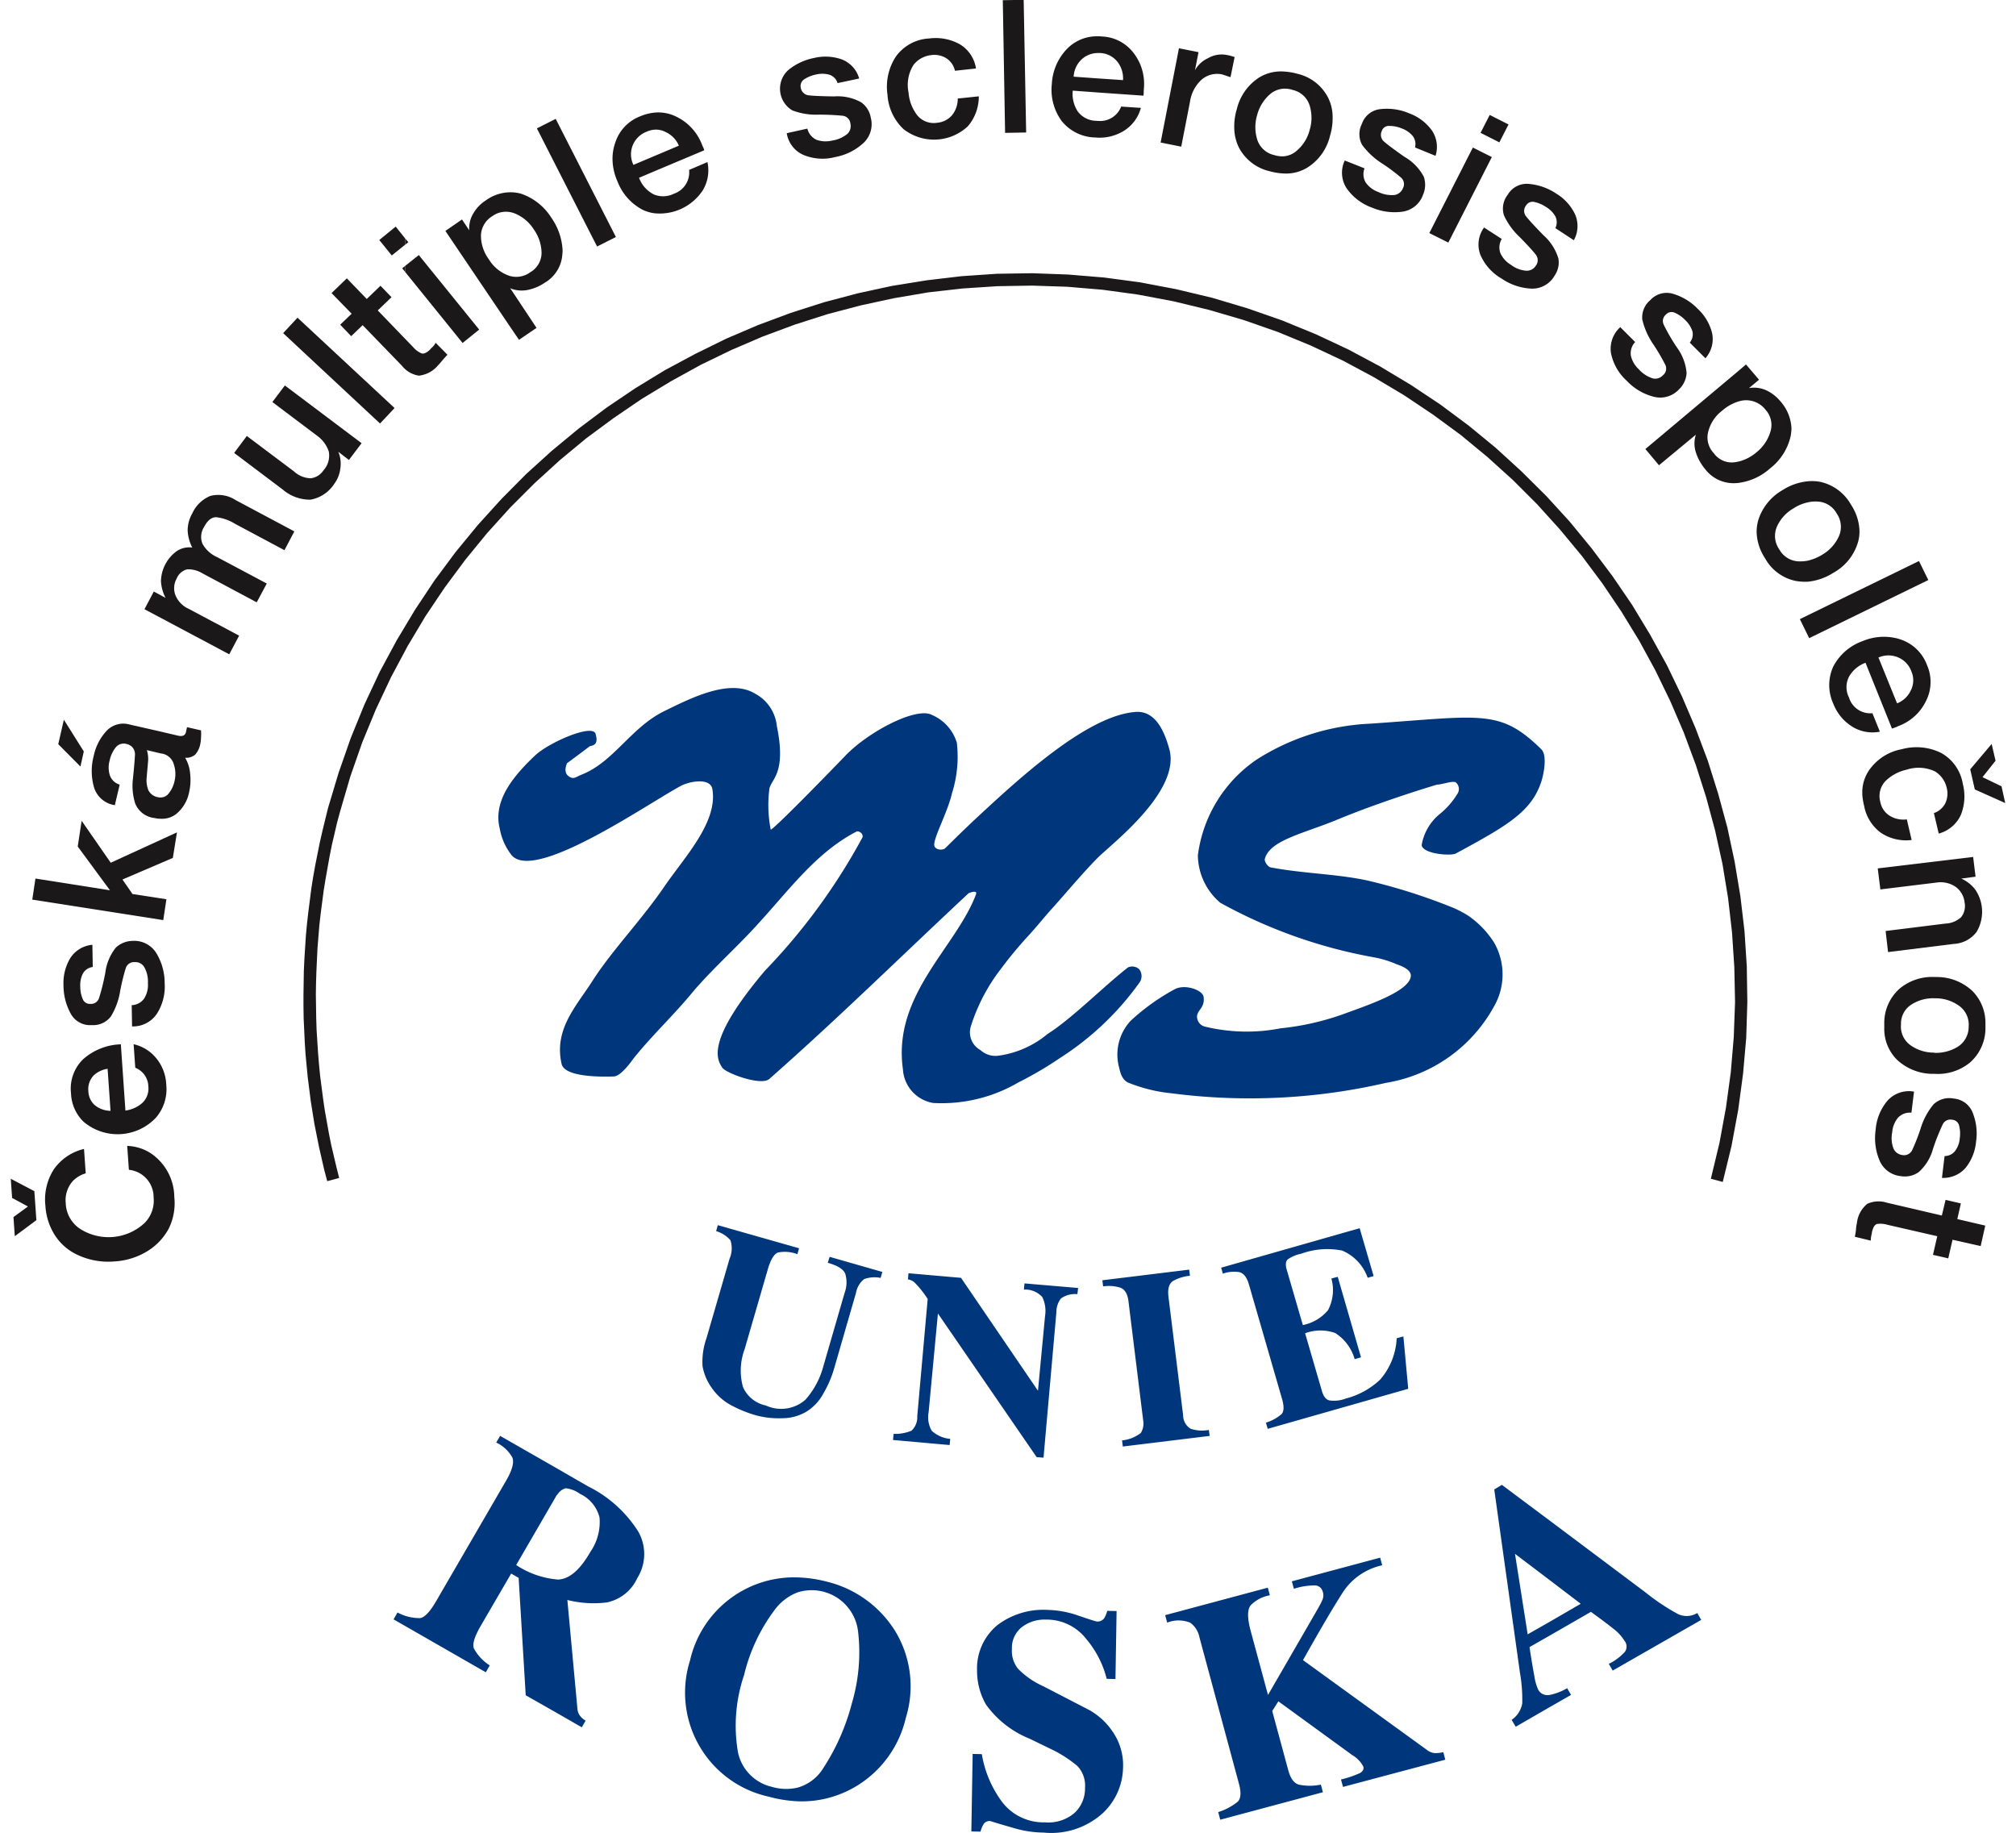
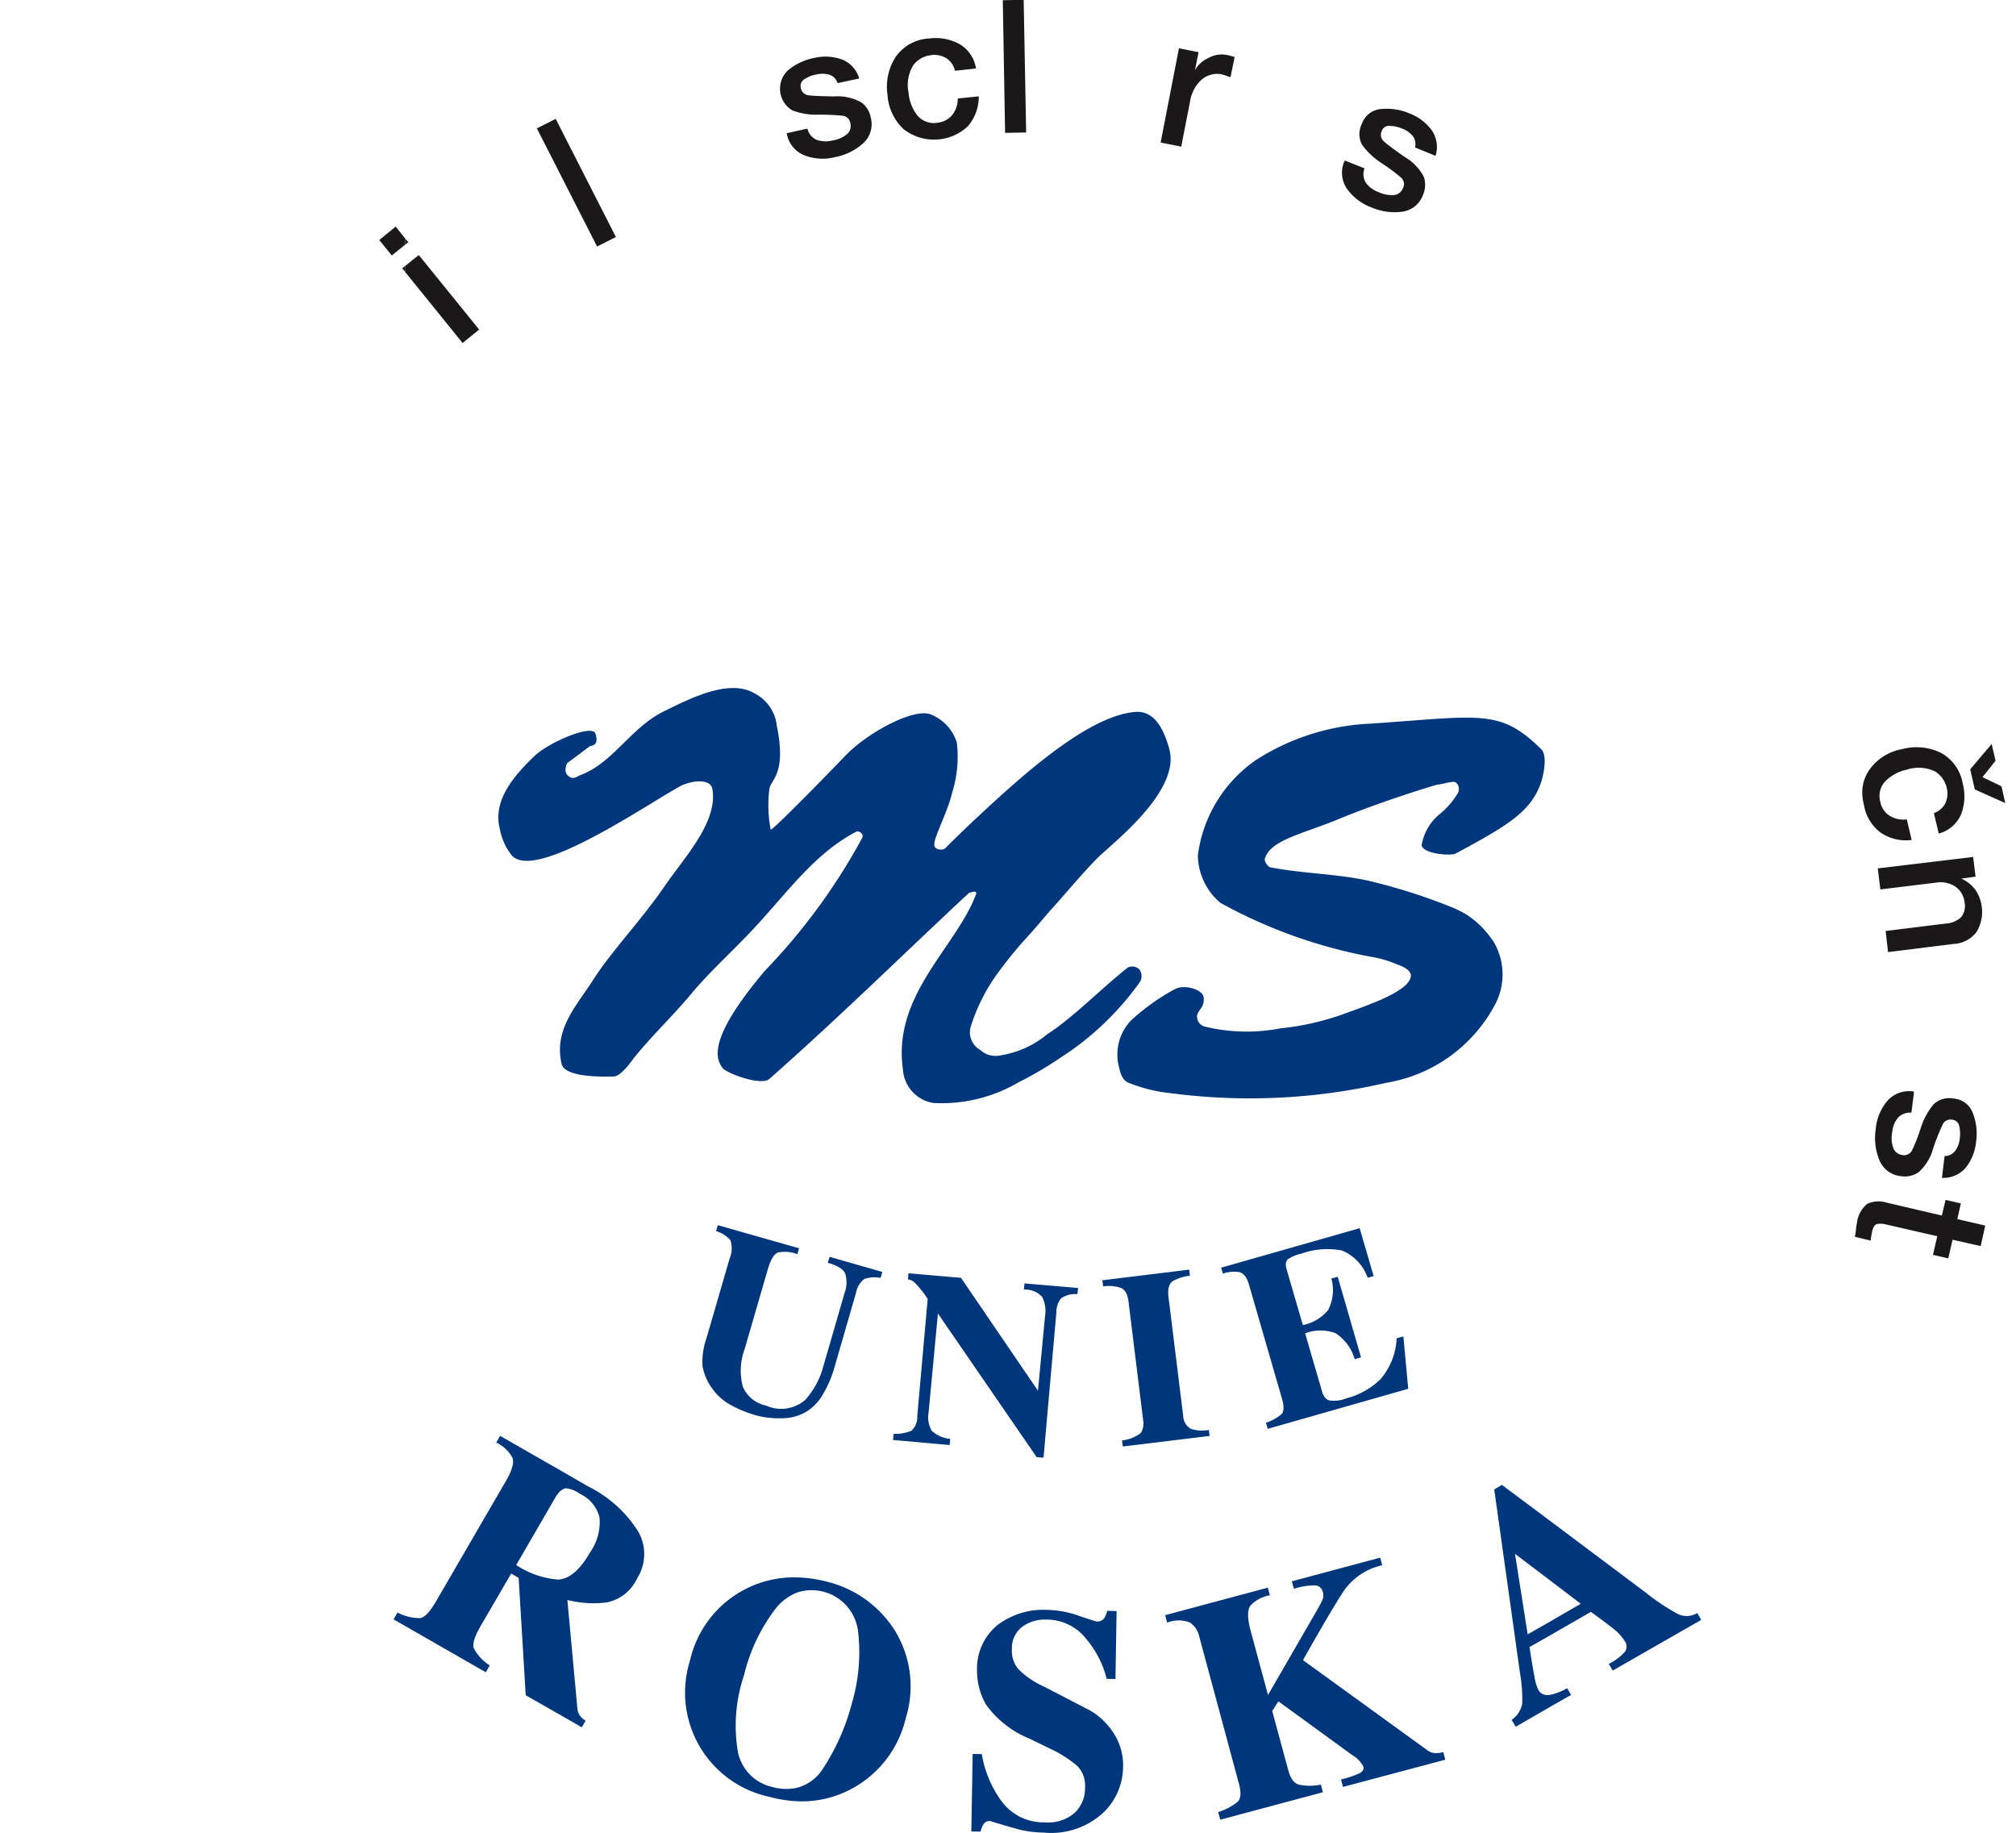
<svg xmlns="http://www.w3.org/2000/svg" width="88" height="80" viewBox="0 0 88 80">
  <path d="M40.734 48.144a6.636 6.636 0 003.725-.9 15.834 15.834 0 001.814-1.065 12.6 12.6 0 003.48-3.31.491.491 0 00-.024-.561.45.45 0 00-.488-.082c-1.041.805-2.44 2.228-3.521 2.912a4.247 4.247 0 01-2.139.943.966.966 0 01-.781-.244.884.884 0 01-.431-1.01 8.076 8.076 0 011.309-2.52 18.3 18.3 0 011.22-1.472c.374-.406.732-.862 1.114-1.277.537-.6 1.318-1.53 1.919-2.131.585-.585 3.635-2.9 3.107-4.741-.2-.724-.586-1.684-1.48-1.61-2.074.162-4.969 2.8-6.913 4.61-.569.53-.976.936-1.382 1.335-.106.114-.529.089-.48-.2.049-.415.594-1.415.773-2.2a5.277 5.277 0 00.211-2.2 1.922 1.922 0 00-1.082-1.212c-.675-.374-2.765.724-3.765 1.757-1.057 1.1-3.2 3.285-3.278 3.245a5.563 5.563 0 01-.065-1.716c.016-.472.781-.626.333-2.8a1.807 1.807 0 00-.96-1.423c-1.114-.667-2.814.21-3.977.78-1.431.709-2.18 2.2-3.578 2.758-.26.1-.374.252-.61.04-.114-.1-.138-.292-.033-.536 0 0 .968-.716.976-.732.089-.05.431-.008.268-.553-.138-.447-2.025.374-2.635.943-.9.854-1.863 1.952-1.545 3.2a2.587 2.587 0 00.528 1.17c1.049 1.156 6.018-2.325 7.425-3.065.545-.236 1.253-.268 1.326.162.252 1.464-1.244 3-2.131 4.31-1.009 1.464-2.261 2.749-3.107 4.074-.683 1.074-1.692 2.1-1.342 3.619.13.545 1.537.57 2.285.545.309-.016.781-.683.838-.765.805-1.01 1.716-1.854 2.553-2.863.805-.968 1.9-1.944 2.741-2.863 1.464-1.57 2.635-3.253 4.457-4.2.1-.041.325.1.252.268a26.519 26.519 0 01-4.245 5.8c-2.594 3.066-2.106 3.87-1.87 4.237.171.252 1.7.805 2.049.5 2.993-2.635 5.807-5.408 8.71-8.116.008 0 .4-.171.317.057-.878 2.326-3.651 4.39-3.188 7.636a1.581 1.581 0 001.32 1.466zM51.143 47.722a26.433 26.433 0 009.352-.455 6.586 6.586 0 004.733-3.36 2.8 2.8 0 000-2.748 4.071 4.071 0 00-1.155-1.2 4.675 4.675 0 00-.781-.391 25.256 25.256 0 00-3.619-1.138c-1.383-.293-2.749-.293-4.213-.57-.1-.015-.293-.251-.244-.39.236-.78 1.586-1.064 3.034-1.642 2.074-.87 4.473-1.578 4.473-1.578.276-.016.683-.18.821-.1a.374.374 0 01.081.488 3.484 3.484 0 01-.829.935 2.241 2.241 0 00-.74 1.317c.057.39 1.277.48 1.488.366 2.245-1.212 3.3-1.822 3.733-3.131.081-.244.293-1.131 0-1.423-1.814-1.773-2.578-1.448-7.466-1.114a10.029 10.029 0 00-4.961 1.57 5.981 5.981 0 00-2.562 4.172 2.762 2.762 0 00.976 2.074 21.784 21.784 0 006.669 2.375 4.582 4.582 0 011.049.317c.236.08.643.252.6.529-.089.659-1.887 1.253-2.928 1.635a11.592 11.592 0 01-2.757.626 7.739 7.739 0 01-3.293-.073.451.451 0 01-.35-.488c.049-.26.342-.358.285-.805-.041-.31-.8-.57-1.244-.35a9.436 9.436 0 00-1.936 1.382 2.161 2.161 0 00-.512 2.033c.041.155.1.569.447.69a6.816 6.816 0 001.849.447z" fill="#00367c" />
-   <path d="M2.788 31.416l.87 1.383-.147.659-.968-.976zm4.237.52l.732.172c.2.049.325 0 .358-.147l.049-.22.61.139a1.936 1.936 0 010 .309 1.447 1.447 0 01-.033.293.952.952 0 01-.22.455.593.593 0 01-.439.138 1.645 1.645 0 01.22.716 2.418 2.418 0 01-.049.8 1.64 1.64 0 01-.537.919 1 1 0 01-.691.228 1.18 1.18 0 01-.285-.033 1.018 1.018 0 01-.838-.634 2.556 2.556 0 01-.1-1.073c.041-.4.073-.748.089-1.041a.451.451 0 00-.358-.48.445.445 0 00-.488.155 1.367 1.367 0 00-.26.569 1.115 1.115 0 00.016.659.655.655 0 00.423.39l-.211.895a1.116 1.116 0 01-.905-.764 2.581 2.581 0 01-.016-1.39 2.284 2.284 0 01.561-1.09 1 1 0 011-.277zm0 2.872a.425.425 0 00.342-.18 1.258 1.258 0 00.252-.536 1.32 1.32 0 00-.033-.732.651.651 0 00-.5-.463l-.057-.008-.618-.146a1.3 1.3 0 01.049.529c-.016.22-.041.439-.057.659a1.18 1.18 0 00.073.56.577.577 0 00.439.31.268.268 0 00.11.006zM82.762 30.587l.049.114a1.113 1.113 0 00.6-.57.968.968 0 00.024-.82 1.047 1.047 0 00-.586-.618.6.6 0 00-.089-.033 1.084 1.084 0 00-.764.04zm0-2.732a1.887 1.887 0 01.2.057 1.856 1.856 0 011.155 1.122 1.825 1.825 0 01-.049 1.57 2.159 2.159 0 01-1.187 1.082l-.106.049-.089.033c-.041.016-.073.024-.1.033l-1.155-2.871a1.363 1.363 0 00-.716.6.994.994 0 00-.008.91.975.975 0 001.025.692l.326.805a1.67 1.67 0 01-1.22-.228 2.057 2.057 0 01-.813-.992 1.954 1.954 0 010-1.626 2.32 2.32 0 011.277-1.106 2.384 2.384 0 011.46-.13zM52.769 13.525l-1.545-.374-1.553-.293-1.545-.211-1.537-.13-1.537-.05-1.513.025-1.521.1-1.5.17-1.488.253-1.464.317-1.448.382-1.423.455-1.4.52-1.366.586-1.342.65-1.3.717-1.277.773-1.224.834-1.2.886-1.147.95-1.106 1.009-1.057 1.057-1.008 1.114-.952 1.163-.9 1.212-.846 1.26-.781 1.309-.724 1.358-.659 1.4-.594 1.439-.52 1.488-.447 1.529-.13.48-.114.488-.114.488-.1.5-.089.5-.089.5-.081.5-.065.5-.065.5-.057.5-.041.5-.041.512-.024.5-.024.512-.016.512-.008.5.008.512.008.512.016.512.032.5.033.512.041.5.049.5.065.5.065.5.073.5.089.5.089.5.1.5.114.488.114.48.122.488-.521.138-.13-.488-.114-.5-.114-.5-.1-.5-.1-.5-.081-.5-.081-.512-.065-.512-.065-.512-.049-.512-.049-.512-.033-.52-.024-.52-.024-.512-.008-.52v-.52l.008-.52.008-.52.024-.512.033-.52.033-.512.049-.52.057-.5.065-.512.065-.512.081-.512.089-.5.1-.5.1-.5.114-.5.122-.5.122-.5.464-1.545.529-1.513.6-1.472.667-1.423.74-1.374.8-1.334.854-1.285.919-1.236.976-1.187 1.025-1.13 1.073-1.082 1.122-1.017 1.171-.968 1.212-.911 1.252-.846 1.293-.79 1.332-.715 1.358-.667 1.391-.594 1.423-.53 1.448-.463 1.472-.39 1.5-.325 1.513-.244 1.521-.18 1.545-.105 1.545-.024 1.561.057 1.57.13 1.57.21 1.578.3 1.57.375 1.553.464 1.513.529 1.464.6 1.423.667 1.383.74 1.334.8 1.285.854 1.236.919 1.179.968 1.13 1.033 1.082 1.073 1.025 1.122.96 1.17.911 1.213.854 1.252.781 1.293.732 1.326.659 1.366.594 1.39.537 1.424.455 1.448.4 1.472.317 1.488.252 1.513.179 1.52.1 1.546.024 1.553-.049 1.56-.138 1.57-.211 1.57-.293 1.579-.382 1.57-.52-.138.374-1.553.285-1.545.211-1.545.13-1.537.057-1.537-.033-1.53-.1-1.512-.171-1.488-.244-1.488-.324-1.47-.39-1.447-.455-1.423-.521-1.4-.586-1.366-.651-1.342-.708-1.3-.781-1.277-.829-1.228-.895-1.2-.951-1.147-1-1.106-1.057-1.057-1.114-1.008-1.163-.96-1.22-.895-1.26-.843-1.309-.781-1.35-.724-1.407-.66-1.439-.593-1.488-.52zM78.924 24.47a2.131 2.131 0 00.634-.267 1.788 1.788 0 00.716-.805 1.022 1.022 0 00-.1-.984 1 1 0 00-.838-.521 1.427 1.427 0 00-.415.033 1.809 1.809 0 00-.626.26 1.734 1.734 0 00-.732.805 1.018 1.018 0 00.106.992 1.007 1.007 0 00.838.52 1.8 1.8 0 00.417-.032zm1.122.52a2.532 2.532 0 01-1.122.4 2.379 2.379 0 01-.537-.032 1.985 1.985 0 01-1.342-.992 2.184 2.184 0 01-.366-1.122v-.081a2.043 2.043 0 01.065-.44 2.305 2.305 0 011.057-1.325 2.484 2.484 0 011.122-.391 1.928 1.928 0 01.529.025 2.036 2.036 0 011.342.992 2.218 2.218 0 01.374 1.138v.065a1.638 1.638 0 01-.065.439 2.25 2.25 0 01-1.057 1.326zM75.931 20.137a1.921 1.921 0 00.756-.406 1.815 1.815 0 00.6-.911.985.985 0 00-.22-.935 1.07 1.07 0 00-1.138-.374 1.95 1.95 0 00-.756.415 1.663 1.663 0 00-.61.927.992.992 0 00.244.927.96.96 0 00.887.4 2.37 2.37 0 00.237-.043zm1.334.309a2.548 2.548 0 01-1.334.626.892.892 0 01-.155.016 1.558 1.558 0 01-1.35-.618 2.181 2.181 0 01-.4-.724 1.254 1.254 0 010-.772l-1.61 1.334-.594-.708 4.107-3.448.285-.244.569.667-.439.366a1.28 1.28 0 01.74.089 1.773 1.773 0 01.626.48 1.9 1.9 0 01.488 1.163v.08c-.008.09-.016.18-.033.278a2.475 2.475 0 01-.9 1.415zM56.023 6.824a.977.977 0 00.561-.228 1.76 1.76 0 00.585-.927 1.813 1.813 0 00-.008-1.082 1 1 0 00-.732-.66 1.046 1.046 0 00-.406-.056 1 1 0 00-.57.228 1.808 1.808 0 00-.577.919 1.839 1.839 0 00.008 1.09 1 1 0 00.732.659 1.194 1.194 0 00.407.057zm2.033-.894a2.244 2.244 0 01-.984 1.382 1.789 1.789 0 01-1.049.26 2.8 2.8 0 01-.61-.1 2.031 2.031 0 01-1.326-1.017 1.98 1.98 0 01-.211-.894V5.48a2.615 2.615 0 01.114-.724 2.271 2.271 0 01.976-1.375 1.816 1.816 0 011.057-.26 2.8 2.8 0 01.61.1 2.012 2.012 0 011.326 1.016 1.881 1.881 0 01.211.87v.1a2.616 2.616 0 01-.114.722zM47.939 3.424l1.082.073a1.176 1.176 0 00-.244-.8 1.02 1.02 0 00-.732-.382h-.106a1.041 1.041 0 00-.707.26 1.108 1.108 0 00-.366.772zm0 1.854a.979.979 0 001-.626l.862.057a1.7 1.7 0 01-.74 1 2.019 2.019 0 01-1.122.3c-.04 0-.081-.008-.13-.008a1.933 1.933 0 01-1.464-.716 2.309 2.309 0 01-.431-1.626 2.366 2.366 0 01.667-1.53 1.814 1.814 0 011.358-.544.924.924 0 01.155.008 1.819 1.819 0 011.391.724 2.2 2.2 0 01.447 1.545l-.008.114v.1a.507.507 0 00-.008.1l-1.976-.138-1.114-.082a1.4 1.4 0 00.22.91 1.025 1.025 0 00.821.408.222.222 0 00.072.004zM28.592 6.799l1.041-.44a1.143 1.143 0 00-.586-.6.9.9 0 00-.455-.1 1.008 1.008 0 00-.366.09 1.056 1.056 0 00-.577 1.448zm0 1.708a1.049 1.049 0 00.821-.05.984.984 0 00.667-1.04l.8-.342a1.69 1.69 0 01-.2 1.228 2.254 2.254 0 01-2.082 1.009 1.713 1.713 0 01-.528-.146 2.338 2.338 0 01-1.122-1.261 2.439 2.439 0 01-.211-.96v-.04a2.084 2.084 0 01.114-.66 1.825 1.825 0 011.1-1.17 2.121 2.121 0 01.65-.162 1.756 1.756 0 01.919.179 2.244 2.244 0 011.106 1.179l.041.1a.959.959 0 00.041.089c.016.04.024.073.033.1l-2.139.9-.707.3a1.325 1.325 0 00.61.708.509.509 0 00.087.039zM22.314 12.06a1.024 1.024 0 00.838-.18.98.98 0 00.488-.845 1.836 1.836 0 00-.341-1.025 1.775 1.775 0 00-.846-.7.883.883 0 00-.138-.041 1.008 1.008 0 00-.821.163 1.036 1.036 0 00-.5.82 1.748 1.748 0 00.35 1.074 1.662 1.662 0 00.854.7.62.62 0 00.116.034zm0 .585l1.106 1.667-.765.52-.342-.5-2.871-4.252.724-.5.317.472a1.245 1.245 0 01.171-.724 1.629 1.629 0 01.537-.57 1.843 1.843 0 011.122-.365 1.648 1.648 0 01.439.065 2.529 2.529 0 011.317 1.049 2.7 2.7 0 01.488 1.415v.1a.049.049 0 00-.008.033 1.545 1.545 0 01-.756 1.277 2.05 2.05 0 01-.764.325 1.332 1.332 0 01-.716-.057l-.049-.024zM84.454 45.957a1.848 1.848 0 001.008-.268 1.029 1.029 0 00.472-.878 1.012 1.012 0 00-.4-.895 1.748 1.748 0 00-1.033-.341h-.049a1.736 1.736 0 00-1.008.268.981.981 0 00-.464.87 1 1 0 00.4.9 1.748 1.748 0 001.041.333.049.049 0 00.033.01zm0-3.31h.081a2.255 2.255 0 011.57.618 1.97 1.97 0 01.561 1.4v.179a2 2 0 01-.667 1.529 2.215 2.215 0 01-1.545.5h-.065a2.294 2.294 0 01-1.586-.618 1.9 1.9 0 01-.553-1.391v-.18a2 2 0 01.667-1.528 2.214 2.214 0 011.537-.51z" fill="#1a1818" />
  <path d="M67.57 70.834l1.431-.83-1.431-1.09-1.439-1.09.553 3.514zm0 3.156a.3.3 0 00.081-.008 2.47 2.47 0 00.756-.293l.171.293-1.008.577-1.407.813-.179-.3a1.1 1.1 0 00.463-.716 6.692 6.692 0 00-.1-1.342l-1.122-8 .333-.2 2.009 1.5 4.269 3.2a9.292 9.292 0 001.431.95.893.893 0 00.821-.056l.171.3-3.863 2.212-.171-.293a2.33 2.33 0 00.707-.53.4.4 0 00-.024-.48 1.964 1.964 0 00-.488-.528q-.366-.293-.976-.732l-1.879 1.082-.8.455c.081.545.155.976.211 1.269a2.185 2.185 0 00.155.56.441.441 0 00.439.266zM34.805 78.032a1.93 1.93 0 001.147-.878 9.541 9.541 0 001.228-2.79 7.844 7.844 0 00.277-3.138 2.037 2.037 0 00-2.651-1.716 2.237 2.237 0 00-.976.74 7.739 7.739 0 00-1.35 2.863 6.878 6.878 0 00-.268 3.367 1.96 1.96 0 001.472 1.513 2.219 2.219 0 001.121.039zm4.733-3.042a4.711 4.711 0 01-2.245 3.025 4.6 4.6 0 01-2.489.61 5.8 5.8 0 01-1.244-.2 4.65 4.65 0 01-3.44-5.945 4.656 4.656 0 014.684-3.627 5.7 5.7 0 011.293.187 4.861 4.861 0 012.993 2.18 4.643 4.643 0 01.448 3.77zM24.363 68.947a.273.273 0 00.081-.008c.455-.057.894-.447 1.326-1.2a2.292 2.292 0 00.4-1.5 1.546 1.546 0 00-.854-1.033 1.271 1.271 0 00-.626-.244.593.593 0 00-.325.228c-.025.033-.049.057-.073.089l-1.76 3.034a3.835 3.835 0 001.831.634zm1.033 6.449l-1.033-.594-1.415-.805-.309-5.124-.326-.187-1.35 2.318c-.252.447-.35.764-.277.95a2 2 0 00.691.74l-.171.3-4.026-2.31.171-.3a2.012 2.012 0 001 .245q.293-.061.683-.732l3.041-5.237c.277-.472.374-.813.293-1.033a1.555 1.555 0 00-.708-.66l.171-.292 2.529 1.448 1.309.756a5.44 5.44 0 012.188 1.968 1.979 1.979 0 01-.041 2.04 1.875 1.875 0 01-1.326 1.058 4.717 4.717 0 01-1.724-.106l.439 4.749a.569.569 0 00.122.317.82.82 0 00.236.2zM49.021 77.193a2.784 2.784 0 01-.886 1.952 3.344 3.344 0 01-2.578.846 4.7 4.7 0 01-1.212-.171c-.366-.106-.74-.211-1.122-.333a.312.312 0 00-.285.13 1.176 1.176 0 00-.138.333l-.4-.008.057-3.383.4.008a4.815 4.815 0 00.895 2.1 2.275 2.275 0 001.862.878 1.76 1.76 0 001.285-.407 1.453 1.453 0 00.463-1.1 1.239 1.239 0 00-.333-.952 5.33 5.33 0 00-1.171-.748l-.919-.447a4.331 4.331 0 01-1.9-1.488 2.954 2.954 0 01-.39-1.488 2.449 2.449 0 01.894-1.984 3.324 3.324 0 012.188-.66 4.372 4.372 0 011.35.253c.472.162.732.244.789.252a.356.356 0 00.333-.146 1.359 1.359 0 00.13-.317l.407.008-.049 2.968-.382-.008a4.341 4.341 0 00-.9-1.748 2.182 2.182 0 00-1.757-.838 1.625 1.625 0 00-1.033.317 1.149 1.149 0 00-.448.96 1.243 1.243 0 00.268.87 3.605 3.605 0 001.106.764l2.009 1.04a2.979 2.979 0 011 .92 2.571 2.571 0 01.467 1.627zM63.089 76.81l-4.465 1.188-.089-.325a4.509 4.509 0 00.821-.276c.13-.073.187-.171.155-.285a1.23 1.23 0 00-.48-.5l-3.229-2.35-.268.423.7 2.586c.1.358.244.56.455.626a2.343 2.343 0 00.968 0l.089.333-4.481 1.2-.089-.333a2.591 2.591 0 00.854-.455c.138-.146.155-.407.049-.79l-1.724-6.391a1.012 1.012 0 00-.406-.634 1.352 1.352 0 00-1 0l-.089-.326 4.481-1.2.089.333a1.517 1.517 0 00-.846.447q-.207.28 0 1.074l.765 2.83 2.106-3.643c.114-.2.2-.35.252-.472a.493.493 0 00.033-.39.365.365 0 00-.309-.277 2.925 2.925 0 00-.951.147l-.09-.326 3.855-1.033.089.333a2.743 2.743 0 00-1.684 1.13c-.358.546-.951 1.546-1.773 3.01l5.4 3.912a.654.654 0 00.342.146 1.366 1.366 0 00.382-.041zM38.44 55.78a1.346 1.346 0 00-.716.05.976.976 0 00-.358.6l-.96 3.318a4.757 4.757 0 01-.463 1.073 2.094 2.094 0 01-.748.8 2.063 2.063 0 01-1.057.284 3.782 3.782 0 01-1.179-.138 5.47 5.47 0 01-1.065-.44 2.417 2.417 0 01-.854-.788 2.278 2.278 0 01-.374-.911 3.1 3.1 0 01.171-1.212l1.009-3.473a1.154 1.154 0 00.04-.805 1.319 1.319 0 00-.626-.4l.073-.26 3.546 1.008-.073.26a1.5 1.5 0 00-.854-.073c-.171.073-.317.317-.439.74l-1.008 3.473a2.683 2.683 0 00-.073 1.659 1.4 1.4 0 001 .805 1.6 1.6 0 001.724-.252 3.588 3.588 0 00.789-1.48l.919-3.172a1.325 1.325 0 00.033-.846c-.081-.2-.333-.358-.764-.48l.081-.26 2.3.659zM47.028 56.489a1.063 1.063 0 00-.716.187.968.968 0 00-.2.6l-.561 6.35-.3-.023-4.31-6.27-.406 4.31a1.179 1.179 0 00.138.813 1.376 1.376 0 00.805.35l-.025.269-2.472-.22.025-.268a1.821 1.821 0 00.781-.138.8.8 0 00.252-.634l.455-5.115a4.294 4.294 0 00-.553-.7.531.531 0 00-.309-.155l.024-.268 2.293.2 3.359 4.928.309-3.261a1.376 1.376 0 00-.122-.83 1 1 0 00-.8-.324l.024-.27 2.342.2zM52.802 62.677l-3.79.463-.033-.268a1.592 1.592 0 00.821-.325.8.8 0 00.1-.553l-.642-5.2c-.041-.317-.155-.512-.35-.586a1.665 1.665 0 00-.756-.057l-.033-.268 3.79-.464.033.268a1.851 1.851 0 00-.74.228c-.171.114-.236.333-.2.667l.643 5.2a.681.681 0 00.333.585 1.59 1.59 0 00.789.049zM61.259 58.335l.211 2.285-6.132 1.748-.081-.268a1.9 1.9 0 00.683-.374c.106-.114.114-.325.033-.626l-1.456-5.034q-.134-.464-.415-.537a1.477 1.477 0 00-.724.065l-.073-.26 6.045-1.723.61 2.09-.26.073a2.009 2.009 0 00-1.114-1.187 3.313 3.313 0 00-1.789.138 1.547 1.547 0 00-.594.252c-.082.089-.1.236-.033.455l.7 2.407a1.918 1.918 0 001.1-.651 1.886 1.886 0 00.146-1.382l.277-.073 1.016 3.513-.276.082a2 2 0 00-.846-1.14 1.91 1.91 0 00-1.318.009l.732 2.513q.1.354.317.415a1.414 1.414 0 00.732-.081 3.418 3.418 0 001.5-.83 2.963 2.963 0 00.716-1.8z" fill="#00367c" />
-   <path d="M5.797 41.069a1.129 1.129 0 011.033.545 2.515 2.515 0 01.358 1.309 2.2 2.2 0 01-.35 1.342 1.254 1.254 0 01-1.073.537l-.016-.927a.69.69 0 00.545-.293 1.112 1.112 0 00.163-.667 1.293 1.293 0 00-.163-.707.442.442 0 00-.406-.211.377.377 0 00-.4.268 8.893 8.893 0 00-.244 1 3.034 3.034 0 01-.406 1.106.972.972 0 01-.838.374.958.958 0 01-.919-.512 2.558 2.558 0 01-.309-1.22 2.112 2.112 0 01.293-1.187 1.277 1.277 0 01.968-.586l.016.968a.583.583 0 00-.431.285 1.127 1.127 0 00-.114.577 1.353 1.353 0 00.1.52.333.333 0 00.342.229.364.364 0 00.382-.27 9.379 9.379 0 00.269-1.09 2.178 2.178 0 01.463-1.1 1.1 1.1 0 01.737-.29zM7.724 36.333l-.179 1.114-2.2.943.439.634 1.48.228-.138.91-5.717-.894.138-.92 3.253.513-1.407-1.911.171-1.122 1.269 1.83zM12.848 23.195l-.431.82-2.163-1.154a1.957 1.957 0 00-.821-.285c-.2 0-.374.138-.528.43a.8.8 0 00-.065.733 1.35 1.35 0 00.634.577l2.171 1.155-.439.82-2.375-1.268a1.172 1.172 0 00-.667-.171.68.68 0 00-.455.406.862.862 0 00-.057.708 1.119 1.119 0 00.586.61l2.2 1.17-.431.814-3.7-1.968.407-.772.512.277a1.825 1.825 0 01-.2-.724 1.665 1.665 0 01.691-1.318.987.987 0 01.675-.155 1.824 1.824 0 01-.2-.732 1.5 1.5 0 01.2-.756 1.484 1.484 0 01.789-.765 1.394 1.394 0 011.114.187zM15.784 19.345l-.553.732-.464-.358a1.348 1.348 0 01.09.724 1.386 1.386 0 01-.26.667 1.56 1.56 0 01-1.041.7 1.815 1.815 0 01-1.212-.44l-2.123-1.6.553-.74 2.058 1.546a1.109 1.109 0 00.732.3.767.767 0 00.553-.342.961.961 0 00.236-.821 1.379 1.379 0 00-.52-.7l-1.944-1.464.545-.724zM17.223 17.81l-.634.676-4.229-3.944.626-.675zM19.532 15.485q-.061.06-.2.22c-.089.106-.155.187-.2.228a1.266 1.266 0 01-.846.464 1.156 1.156 0 01-.732-.423l-1.724-1.781-.5.48-.48-.5.5-.48-.878-.9.667-.643.87.9.6-.577.48.5-.6.577 1.553 1.61a1 1 0 00.366.268c.1.024.22-.033.358-.163l.065-.073a.8.8 0 00.187-.228z" fill="#1a1818" />
  <g data-name="Group 526" fill="#1a1818">
    <path d="M17.825 10.573l-.138.106v-.268l.138.162zm-.138 1.3v-.268l.594-.472 2.635 3.253-.724.585z" />
    <path d="M17.687 10.679l-.586.472-.545-.675.716-.585.415.52v.269zm0 .927v.268l-.13-.163z" />
  </g>
  <path d="M26.884 10.345l-.821.415-2.627-5.156.821-.415zM38.009 5.132a1.117 1.117 0 01-.333 1.122 2.475 2.475 0 01-1.212.6 2.182 2.182 0 01-1.39-.09 1.246 1.246 0 01-.732-.95l.9-.2a.726.726 0 00.4.488 1.191 1.191 0 00.683.033 1.382 1.382 0 00.667-.293.474.474 0 00.13-.44.382.382 0 00-.342-.35 10.581 10.581 0 00-1.033-.048 2.906 2.906 0 01-1.163-.187 1.1 1.1 0 01-.187-1.748 2.524 2.524 0 011.131-.537 2.137 2.137 0 011.228.065 1.258 1.258 0 01.748.83l-.943.2a.555.555 0 00-.358-.366 1.173 1.173 0 00-.585-.008 1.448 1.448 0 00-.5.2.349.349 0 00-.163.382.388.388 0 00.342.325c.179.024.553.04 1.114.049a2.113 2.113 0 011.171.252 1.024 1.024 0 01.427.67zM42.726 4.205a2 2 0 01-.48 1.309 2.162 2.162 0 01-2.806.122 2.244 2.244 0 01-.7-1.5 2.4 2.4 0 01.366-1.667 1.907 1.907 0 011.456-.79 2.172 2.172 0 011.334.253 1.493 1.493 0 01.707 1.057l-.919.1a.867.867 0 00-.374-.545.983.983 0 00-.667-.138 1.139 1.139 0 00-.765.423 1.636 1.636 0 00-.219 1.212 1.87 1.87 0 00.374.984.931.931 0 00.878.333.966.966 0 00.643-.325 1.134 1.134 0 00.252-.732zM44.792 5.783l-.919.016-.1-5.79.911-.016zM53.713 3.367c-.065-.016-.13-.041-.2-.065s-.13-.041-.179-.057a1.044 1.044 0 00-.87.22 1.62 1.62 0 00-.52.976l-.382 1.96-.9-.18.8-4.114.854.17-.155.79a1.232 1.232 0 01.577-.53 1.169 1.169 0 01.813-.137 1.7 1.7 0 01.211.049c.041.016.089.025.13.04zM62.121 8.49a1.119 1.119 0 01-.9.749 2.529 2.529 0 01-1.342-.18 2.29 2.29 0 01-1.106-.853 1.24 1.24 0 01-.073-1.2l.862.342a.717.717 0 00.057.626 1.152 1.152 0 00.545.407 1.359 1.359 0 00.716.13.474.474 0 00.358-.293.377.377 0 00-.089-.472 8.228 8.228 0 00-.83-.618 3.228 3.228 0 01-.862-.805.984.984 0 01-.008-.92.954.954 0 01.83-.642 2.48 2.48 0 011.236.187 2.123 2.123 0 01.984.74 1.283 1.283 0 01.163 1.114l-.895-.366a.585.585 0 00-.1-.5 1.124 1.124 0 00-.488-.333 1.352 1.352 0 00-.521-.106.323.323 0 00-.342.22.386.386 0 00.1.464c.138.122.439.35.894.667a2.183 2.183 0 01.838.862 1.081 1.081 0 01-.027.78z" fill="#1a1818" />
-   <path d="M65.448 6.214l-.821-.415.4-.781.821.415-.4.78zm-2.228 4.375l-.829-.415 1.9-3.733.829.415z" fill="#1a1818" data-name="Group 527" />
-   <path d="M67.855 12.037a1.11 1.11 0 01-1.025.56 2.488 2.488 0 01-1.285-.438 2.2 2.2 0 01-.927-1.041 1.263 1.263 0 01.162-1.187l.773.5a.722.722 0 00-.057.626 1.151 1.151 0 00.455.5 1.243 1.243 0 00.675.26.458.458 0 00.407-.211.391.391 0 00.008-.488c-.114-.146-.341-.4-.7-.765a3.056 3.056 0 01-.691-.951.975.975 0 01.163-.9.958.958 0 01.943-.472 2.533 2.533 0 011.179.423 2.122 2.122 0 01.821.91 1.276 1.276 0 01-.057 1.123l-.805-.528a.593.593 0 000-.512 1.122 1.122 0 00-.415-.415 1.417 1.417 0 00-.488-.211.335.335 0 00-.382.155.379.379 0 00.008.472c.114.146.366.423.756.82a2.229 2.229 0 01.651 1.01 1.006 1.006 0 01-.169.76zM73.296 16.989a1.114 1.114 0 01-1.122.325 2.446 2.446 0 01-1.163-.691 2.218 2.218 0 01-.691-1.212 1.269 1.269 0 01.406-1.131l.651.65a.707.707 0 00-.187.6 1.159 1.159 0 00.342.586 1.37 1.37 0 00.61.4.45.45 0 00.439-.13.374.374 0 00.106-.472 9.022 9.022 0 00-.52-.886 3.194 3.194 0 01-.48-1.082.983.983 0 01.35-.846.964.964 0 011.016-.268 2.48 2.48 0 011.065.659 2.137 2.137 0 01.618 1.057 1.263 1.263 0 01-.293 1.09l-.683-.683a.569.569 0 00.114-.5 1.192 1.192 0 00-.317-.488 1.4 1.4 0 00-.439-.31.333.333 0 00-.4.074.367.367 0 00-.089.455 8.49 8.49 0 00.561.968 2.2 2.2 0 01.431 1.122 1.06 1.06 0 01-.325.713zM78.972 27.855l-.407-.83 5.2-2.537.407.83z" fill="#1a1818" />
  <path d="M87.528 35.052l-1.326-.594-.2-.878.935-1.106.171.732-.57.716.83.4.162.732zm-6.237-.366v-.155a1.7 1.7 0 01.325-.951 2.223 2.223 0 011.4-.878 2.434 2.434 0 011.7.155 1.885 1.885 0 01.96 1.35 2.176 2.176 0 01-.081 1.358 1.481 1.481 0 01-.968.82l-.211-.894a.879.879 0 00.5-.431 1.008 1.008 0 00.057-.683 1.127 1.127 0 00-.512-.707 1.67 1.67 0 00-1.236-.073 1.894 1.894 0 00-.927.5.951.951 0 00-.22.91.906.906 0 00.4.595 1.131 1.131 0 00.756.163l.211.9a1.967 1.967 0 01-1.358-.326 1.878 1.878 0 01-.716-1.163 2.735 2.735 0 01-.08-.49z" fill="#1a1818" data-name="Group 528" />
-   <path d="M82.415 41.558l-.106-.92 2.61-.324a1.071 1.071 0 00.683-.277.78.78 0 00.154-.643.961.961 0 00-.4-.691 1.17 1.17 0 00-.821-.18l-2.456.3-.114-.918 4.164-.5.106.862-.61.08h-.016a1.6 1.6 0 01.61.48 1.716 1.716 0 01.057 1.855 1.329 1.329 0 01-1 .52zM82.997 51.34a1.124 1.124 0 01-.952-.682 2.52 2.52 0 01-.171-1.342 2.219 2.219 0 01.528-1.285 1.259 1.259 0 011.147-.382l-.114.919a.713.713 0 00-.586.22 1.129 1.129 0 00-.252.634 1.271 1.271 0 00.057.716.481.481 0 00.374.277.393.393 0 00.439-.211 8.512 8.512 0 00.374-.96 3.039 3.039 0 01.561-1.041 1 1 0 01.878-.252.973.973 0 01.838.642 2.422 2.422 0 01.138 1.244 2.127 2.127 0 01-.455 1.138 1.288 1.288 0 01-1.033.439l.114-.952a.584.584 0 00.464-.228 1.064 1.064 0 00.2-.553 1.407 1.407 0 00-.024-.528.335.335 0 00-.309-.277.371.371 0 00-.415.21 9.4 9.4 0 00-.415 1.042 2.123 2.123 0 01-.618 1.024 1.035 1.035 0 01-.768.189zM80.965 53.984a2.559 2.559 0 00.049-.3 1.7 1.7 0 01.041-.293 1.264 1.264 0 01.455-.846 1.186 1.186 0 01.846-.05l2.407.562.163-.683.667.155-.155.683 1.22.285-.2.894-1.228-.277-.187.814-.667-.155.187-.813-2.18-.5a1.049 1.049 0 00-.455-.033c-.1.033-.163.147-.211.333l-.016.1a1.33 1.33 0 00-.041.293z" fill="#1a1818" />
-   <path d="M5.626 51.06l-.073-1.041a2.009 2.009 0 011.009.308 2.328 2.328 0 011.046 1.92 2.513 2.513 0 01-.245 1.387 2.61 2.61 0 01-1.042 1.044 3.081 3.081 0 01-1.327.383 3.149 3.149 0 01-1.608-.286 2.328 2.328 0 01-1.05-.957 2.672 2.672 0 01-.354-1.19 2.441 2.441 0 01.37-1.59 2.232 2.232 0 011.315-.887l.075 1.065a1.275 1.275 0 00-.558.33 1.256 1.256 0 00-.314.98 1.4 1.4 0 00.606 1.1 2.308 2.308 0 002.829-.237 1.379 1.379 0 00.4-1.12 1.2 1.2 0 00-1.079-1.208zm-4.038 2.2l-.942.7-.058-.835.632-.462-.691-.374-.059-.836 1.029.54zM5.275 45.584l.2 2.892a1.406 1.406 0 00.729-.326.861.861 0 00.271-.732.9.9 0 00-.57-.812l-.072-1.026a1.774 1.774 0 01.852.462 1.938 1.938 0 01.573 1.313 1.9 1.9 0 01-.457 1.437 2.3 2.3 0 01-3.152.173 1.818 1.818 0 01-.549-1.24 1.79 1.79 0 01.514-1.476 2.593 2.593 0 011.661-.665zm-.578 1.068a1.148 1.148 0 00-.594.276.867.867 0 00-.245.71.846.846 0 00.277.6 1.123 1.123 0 00.69.25z" fill="#1a1818" fill-rule="evenodd" />
+   <path d="M82.415 41.558l-.106-.92 2.61-.324a1.071 1.071 0 00.683-.277.78.78 0 00.154-.643.961.961 0 00-.4-.691 1.17 1.17 0 00-.821-.18l-2.456.3-.114-.918 4.164-.5.106.862-.61.08h-.016a1.6 1.6 0 01.61.48 1.716 1.716 0 01.057 1.855 1.329 1.329 0 01-1 .52zM82.997 51.34a1.124 1.124 0 01-.952-.682 2.52 2.52 0 01-.171-1.342 2.219 2.219 0 01.528-1.285 1.259 1.259 0 011.147-.382l-.114.919a.713.713 0 00-.586.22 1.129 1.129 0 00-.252.634 1.271 1.271 0 00.057.716.481.481 0 00.374.277.393.393 0 00.439-.211 8.512 8.512 0 00.374-.96 3.039 3.039 0 01.561-1.041 1 1 0 01.878-.252.973.973 0 01.838.642 2.422 2.422 0 01.138 1.244 2.127 2.127 0 01-.455 1.138 1.288 1.288 0 01-1.033.439l.114-.952a.584.584 0 00.464-.228 1.064 1.064 0 00.2-.553 1.407 1.407 0 00-.024-.528.335.335 0 00-.309-.277.371.371 0 00-.415.21 9.4 9.4 0 00-.415 1.042 2.123 2.123 0 01-.618 1.024 1.035 1.035 0 01-.768.189M80.965 53.984a2.559 2.559 0 00.049-.3 1.7 1.7 0 01.041-.293 1.264 1.264 0 01.455-.846 1.186 1.186 0 01.846-.05l2.407.562.163-.683.667.155-.155.683 1.22.285-.2.894-1.228-.277-.187.814-.667-.155.187-.813-2.18-.5a1.049 1.049 0 00-.455-.033c-.1.033-.163.147-.211.333l-.016.1a1.33 1.33 0 00-.041.293z" fill="#1a1818" />
</svg>